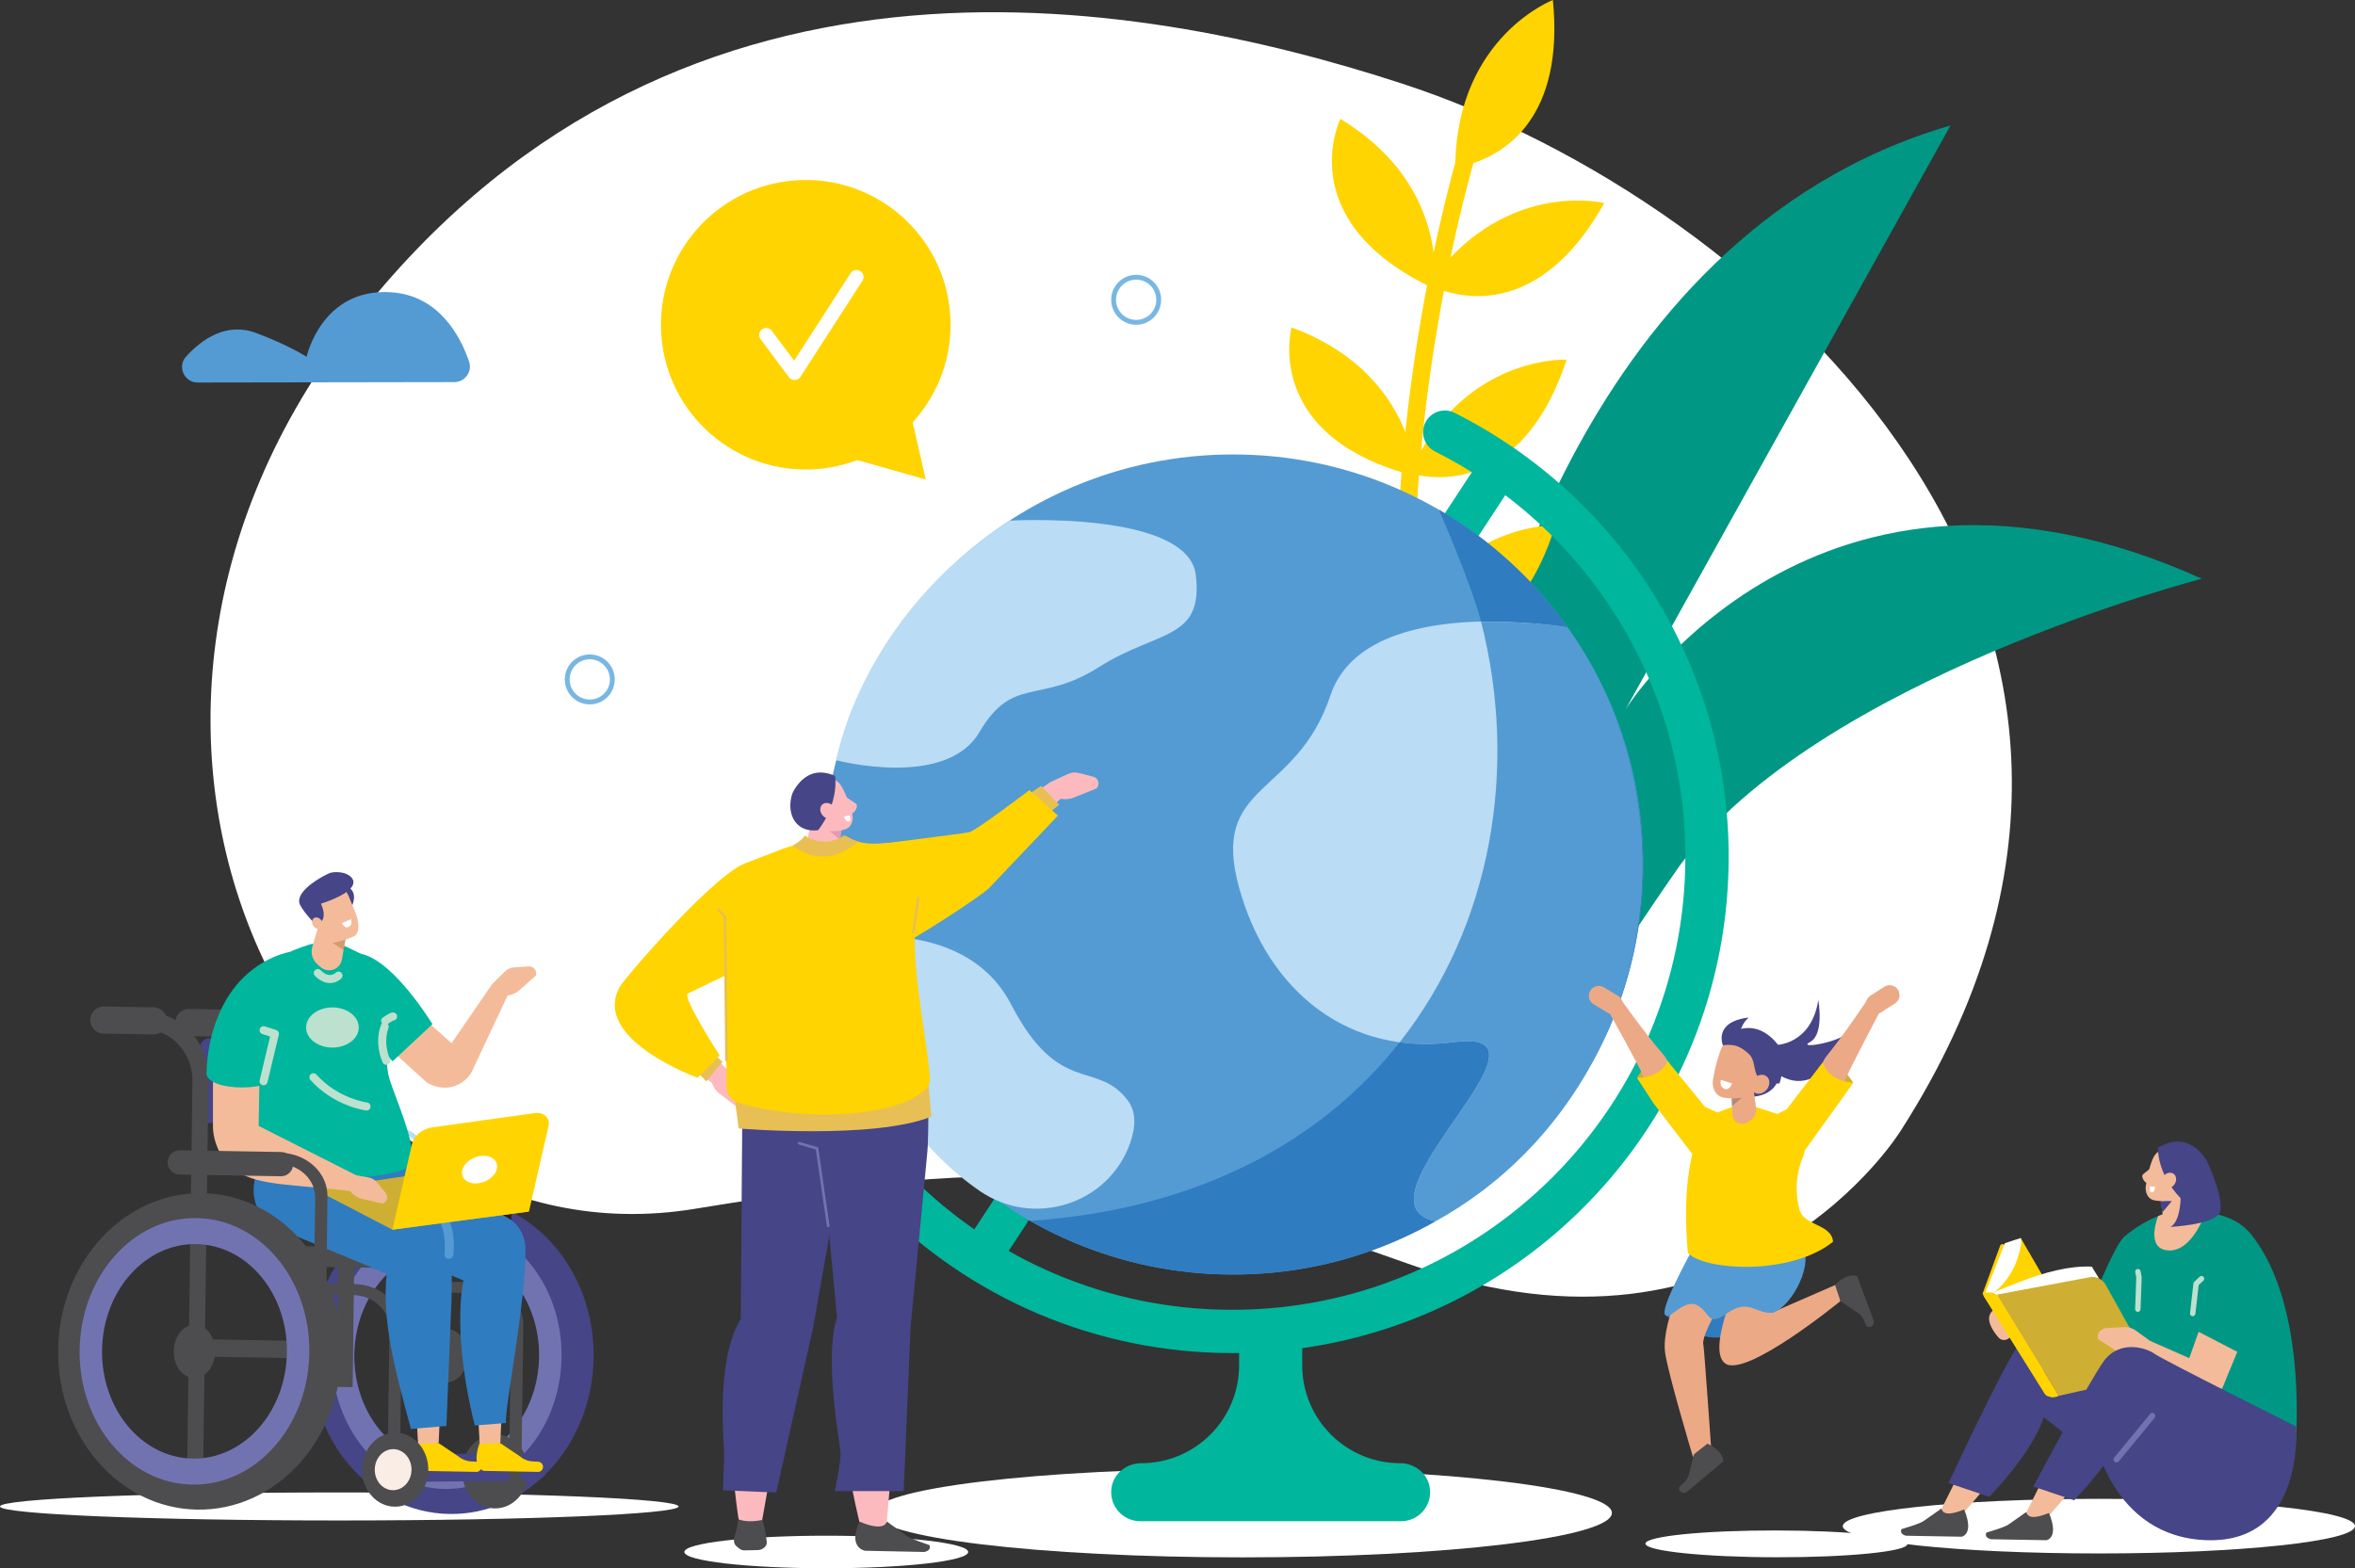
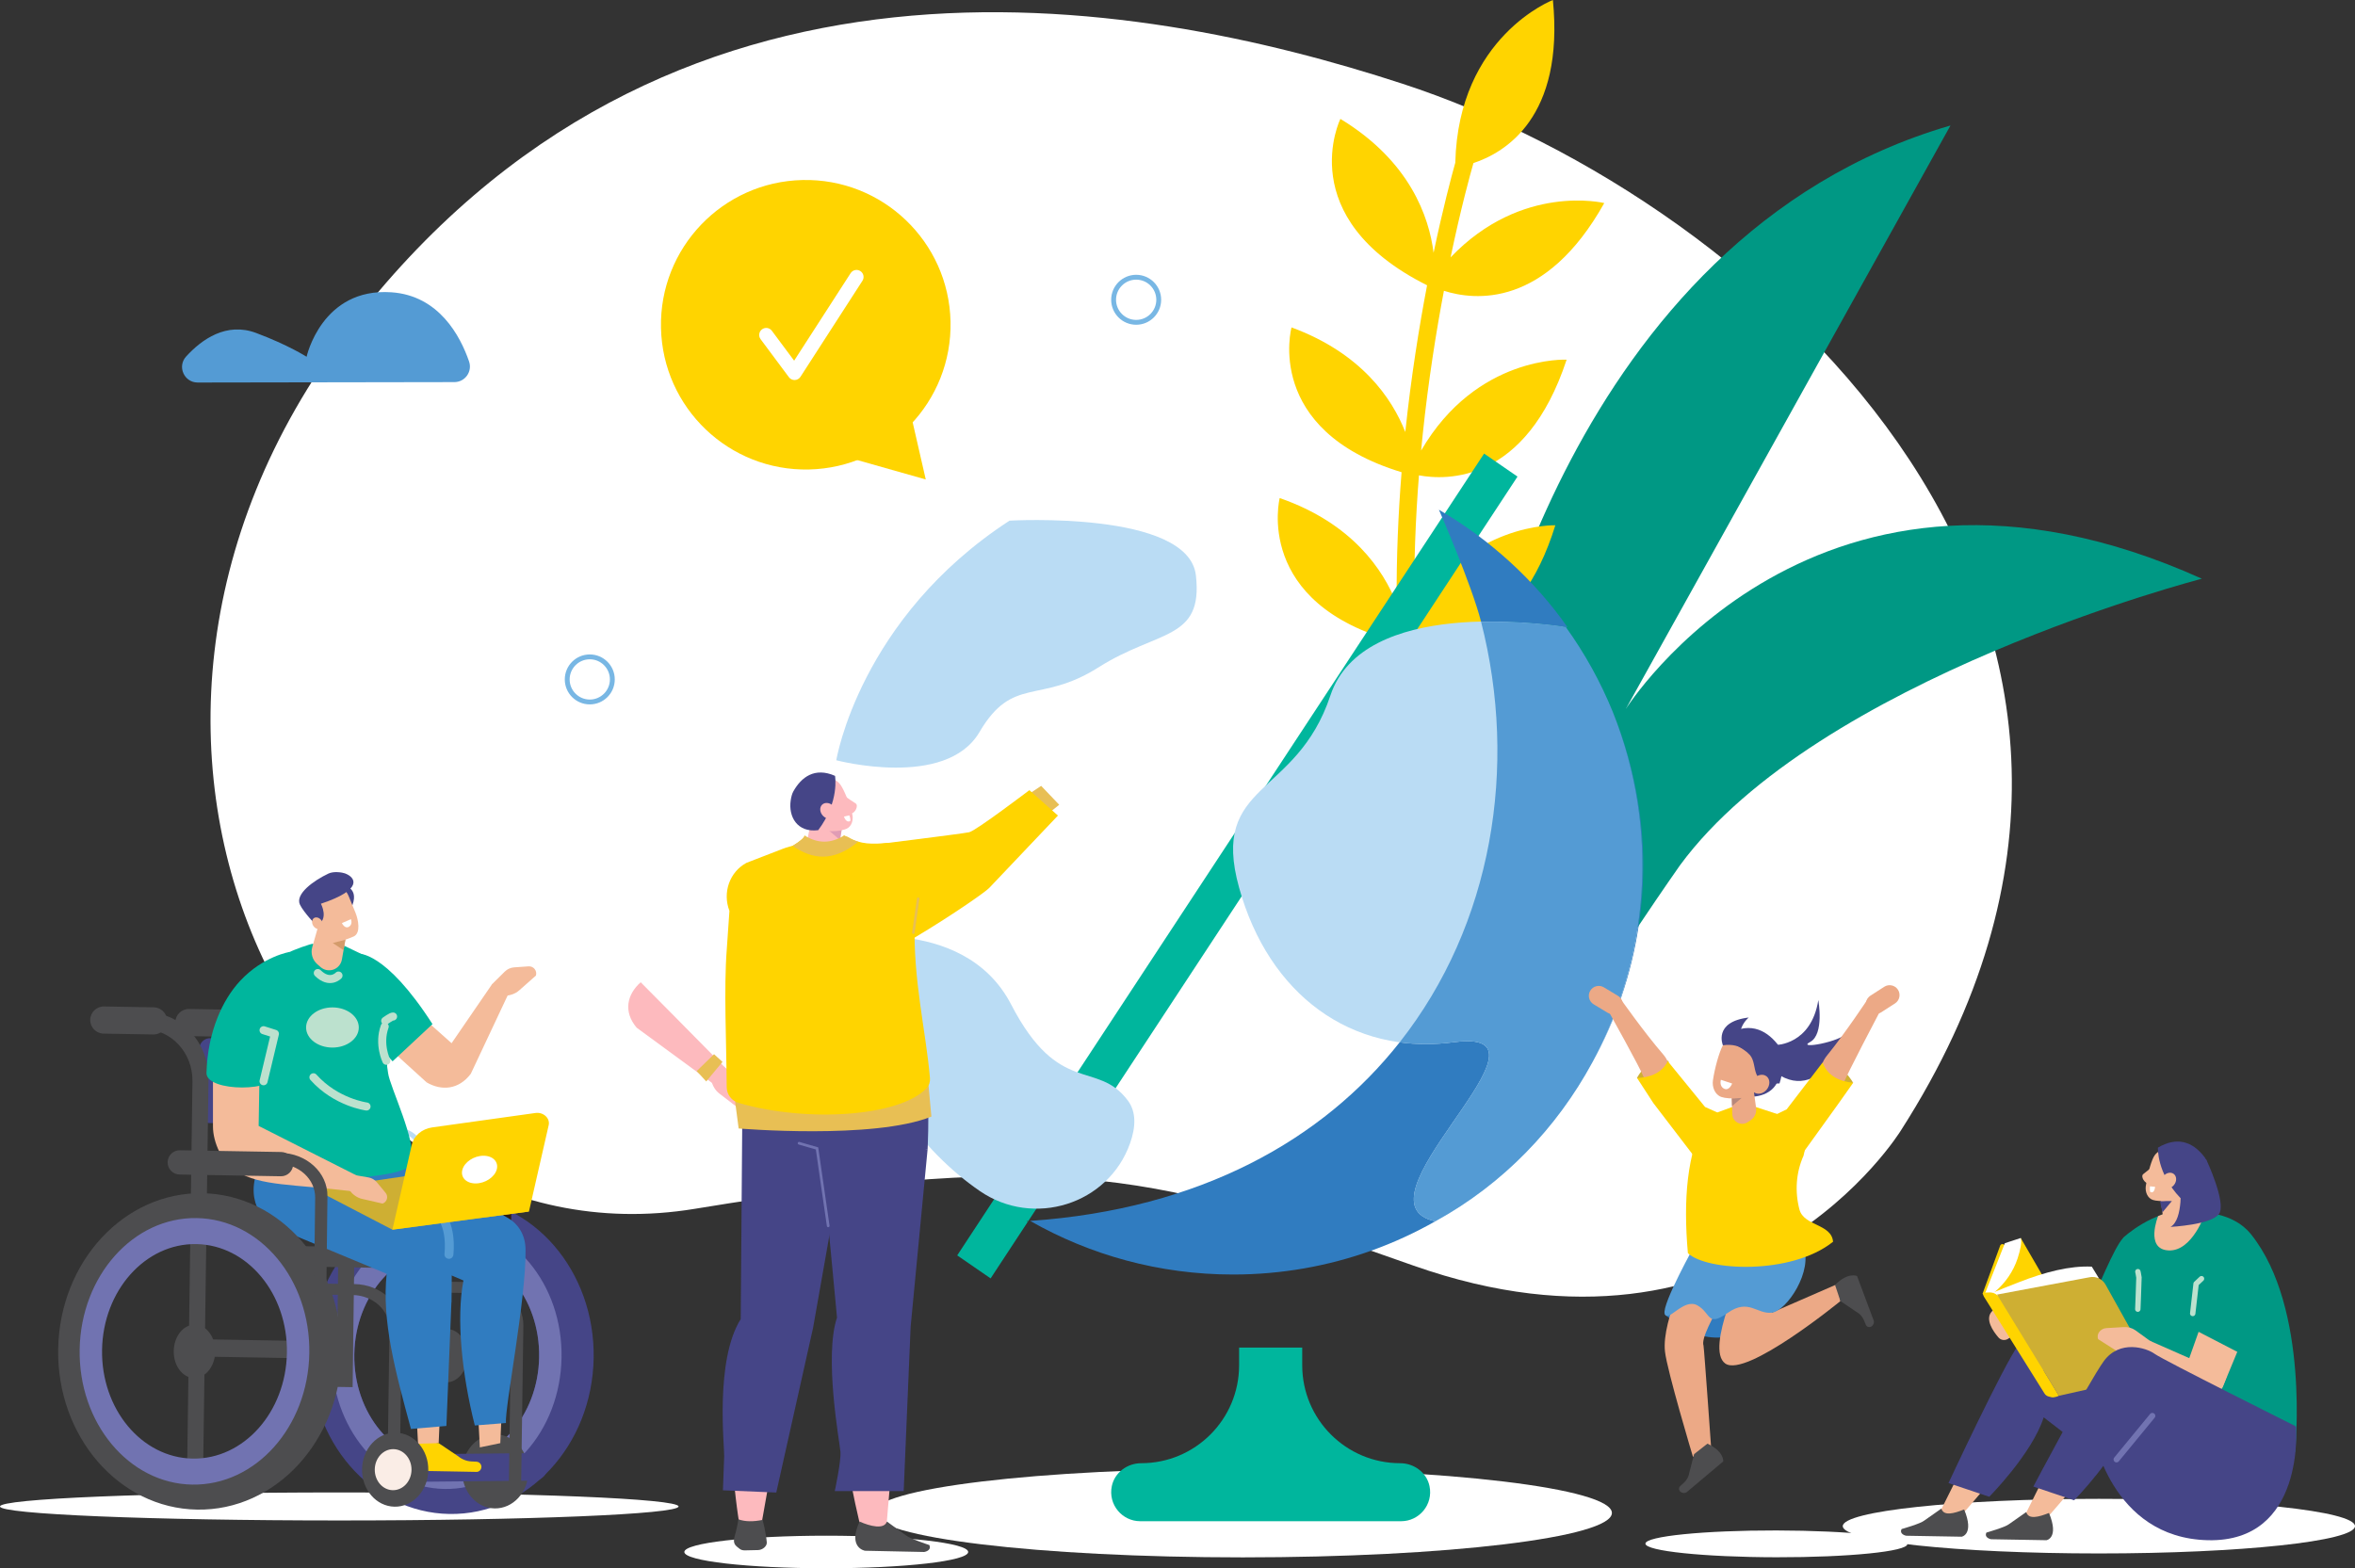
<svg xmlns="http://www.w3.org/2000/svg" xmlns:xlink="http://www.w3.org/1999/xlink" version="1.1" id="Vrstva_1" x="0px" y="0px" width="617.322px" height="411.206px" viewBox="-153.764 2.378 617.322 411.206" enable-background="new -153.764 2.378 617.322 411.206" xml:space="preserve">
  <rect x="-153.764" y="2.378" width="617.322" height="411.206" fill="#333333" stroke="none" />
  <g>
    <defs>
      <rect id="SVGID_1_" x="-153.764" y="2.378" width="617.322" height="411.206" />
    </defs>
    <clipPath id="SVGID_2_">
      <use xlink:href="#SVGID_1_" overflow="visible" />
    </clipPath>
    <path clip-path="url(#SVGID_2_)" fill="#FFFFFF" d="M344.511,298.808c0,0-40.626,66.165-127.767,35.413   c-66.178-23.354-90.497-31.011-188.355-14.889C-71.997,335.87-145.766,198.336-62.54,88.842   C20.685-20.652,143.672,1.422,213.825,24.317C308.506,55.217,430.187,165.103,344.511,298.808" />
    <path clip-path="url(#SVGID_2_)" fill="#009884" d="M234.127,188.612c0,0,22.537-124.01,123.394-153.333l-85.116,153.012   c0,0,49.962-79.705,151.017-34.171c0,0-100.672,25.985-136.805,75.133c0,0-18.292,26.001-28.071,43.327   C227.418,327.73,234.127,188.612,234.127,188.612" />
    <path clip-path="url(#SVGID_2_)" fill="#FFD400" d="M19.503,88.377c0.468,20.958,17.837,37.569,38.796,37.101   c20.958-0.468,37.567-17.837,37.101-38.795c-0.468-20.959-17.838-37.569-38.796-37.102C35.646,50.049,19.035,67.419,19.503,88.377" />
    <path clip-path="url(#SVGID_2_)" fill="#FFFFFF" d="M45.61,91.308l7.426,9.976c0.36,0.484,0.936,0.761,1.54,0.741   c0.603-0.02,1.158-0.335,1.486-0.843l16.249-25.183c0.553-0.855,0.307-1.995-0.549-2.547c-0.854-0.552-1.995-0.306-2.547,0.549   l-14.81,22.951l-5.84-7.844c-0.606-0.817-1.762-0.986-2.577-0.378C45.172,89.336,45.003,90.492,45.61,91.308" />
  </g>
  <polygon fill="#FFD400" points="84.094,107.078 88.908,128.098 60.772,120.123 " />
  <g>
    <defs>
      <rect id="SVGID_3_" x="-153.764" y="2.378" width="617.322" height="411.206" />
    </defs>
    <clipPath id="SVGID_4_">
      <use xlink:href="#SVGID_3_" overflow="visible" />
    </clipPath>
    <path clip-path="url(#SVGID_4_)" fill="#78B7E4" d="M6.75,180.525H6.112c0,1.459-0.589,2.774-1.545,3.731   c-0.957,0.956-2.271,1.545-3.73,1.545s-2.774-0.589-3.731-1.545c-0.956-0.957-1.545-2.272-1.546-3.731   c0.001-1.459,0.59-2.774,1.546-3.731c0.957-0.956,2.272-1.545,3.731-1.545s2.773,0.589,3.73,1.545   c0.956,0.957,1.545,2.272,1.545,3.731H6.75h0.636c0-3.617-2.932-6.549-6.549-6.549s-6.551,2.931-6.551,6.549   c0,3.618,2.934,6.549,6.551,6.549s6.549-2.932,6.549-6.549H6.75z" />
    <path clip-path="url(#SVGID_4_)" fill="#78B7E4" d="M149.977,80.98h-0.636c-0.001,1.459-0.59,2.774-1.546,3.731   c-0.957,0.956-2.272,1.545-3.731,1.545s-2.773-0.589-3.73-1.545c-0.956-0.957-1.545-2.272-1.546-3.731   c0.001-1.459,0.59-2.774,1.546-3.731c0.957-0.956,2.271-1.545,3.73-1.545s2.774,0.589,3.731,1.545   c0.955,0.957,1.545,2.272,1.546,3.731H149.977h0.637c0-3.618-2.933-6.549-6.55-6.55c-3.617,0.001-6.55,2.932-6.55,6.55   s2.934,6.549,6.55,6.55c3.617-0.001,6.55-2.932,6.55-6.55H149.977z" />
    <path clip-path="url(#SVGID_4_)" fill="#FFD400" d="M181.687,132.969c19.041,6.632,27.186,18.838,30.661,27.711   c-0.094-12.21,0.434-23.847,1.287-34.487c-36.18-11.005-28.847-37.967-28.847-37.967c18.327,6.762,26.329,18.568,29.824,27.423   c0.005-0.048,0.009-0.097,0.014-0.144c1.514-14.321,3.602-27.362,5.694-38.324c-35.472-17.746-22.723-43.628-22.723-43.628   c18.24,11.074,23.241,25.704,24.431,35.106c2.42-11.515,4.628-19.831,5.689-23.633c0.803-33.131,25.584-42.648,25.584-42.648   c3.044,30.82-12.61,40.051-20.828,42.759c-0.847,2.955-3.289,11.82-5.993,24.728c18.697-19.579,40.286-14.241,40.286-14.241   c-15.439,27.565-33.986,25.569-42.032,23.004c-2.037,10.748-4.063,23.483-5.536,37.455c-0.152,1.45-0.299,2.933-0.441,4.431   c14.555-25.014,38.144-23.828,38.144-23.828c-10.703,32.457-31.578,31.656-38.712,30.328c-0.884,11.172-1.396,23.452-1.2,36.317   c14.164-23.952,36.953-23.226,36.953-23.226c-9.508,30.716-28.556,32.163-36.737,31.231c1.065,27.704,5.637,57.568,17.009,84.707   c0.492,1.172-0.061,2.522-1.235,3.014c-0.233,0.099-0.476,0.156-0.716,0.174c-0.963,0.072-1.905-0.469-2.299-1.408   c-11.713-27.953-16.357-58.665-17.389-87.054C174.689,160.72,181.687,132.969,181.687,132.969" />
    <path clip-path="url(#SVGID_4_)" fill="#BADCF4" d="M-43.333,304.765h-0.637c0,1.459-0.589,2.773-1.545,3.73   c-0.957,0.956-2.272,1.545-3.731,1.545s-2.774-0.589-3.731-1.545c-0.956-0.957-1.545-2.271-1.545-3.73s0.589-2.774,1.545-3.731   c0.957-0.956,2.272-1.545,3.731-1.545s2.774,0.589,3.731,1.545c0.956,0.957,1.545,2.272,1.545,3.731H-43.333h0.637   c-0.001-3.617-2.932-6.549-6.55-6.549s-6.549,2.932-6.55,6.549c0.001,3.617,2.932,6.549,6.55,6.549s6.549-2.932,6.55-6.549H-43.333   z" />
    <path clip-path="url(#SVGID_4_)" fill="#FFFFFF" d="M268.768,399.079c0,6.434-43.326,11.649-96.771,11.649   c-53.446,0-96.771-5.216-96.771-11.649c0-6.435,43.325-11.65,96.771-11.65C225.442,387.429,268.768,392.645,268.768,399.079" />
    <path clip-path="url(#SVGID_4_)" fill="#00B69D" d="M213.271,386.038L213.271,386.038c-14.183,0-25.68-11.496-25.68-25.679v-4.645   h-16.545v4.645c0,14.183-11.497,25.679-25.679,25.679h-0.001c-3.629,0-6.941,2.439-7.684,5.991   c-1.02,4.878,2.727,9.218,7.436,9.218h68.4c4.709,0,8.455-4.339,7.437-9.218C220.212,388.478,216.9,386.038,213.271,386.038" />
  </g>
  <polygon fill="#00B69D" points="244.023,127.343 105.907,337.578 97.151,331.544 235.267,121.308 " />
  <g>
    <defs>
      <rect id="SVGID_5_" x="-153.764" y="2.378" width="617.322" height="411.206" />
    </defs>
    <clipPath id="SVGID_6_">
      <use xlink:href="#SVGID_5_" overflow="visible" />
    </clipPath>
-     <path clip-path="url(#SVGID_6_)" fill="#00B69D" d="M222.411,120.76c19.45,9.753,35.864,24.703,47.403,43.018   c11.54,18.318,18.21,39.975,18.213,63.239c-0.001,16.418-3.324,32.029-9.334,46.239c-9.012,21.313-24.083,39.462-43.047,52.272   c-18.966,12.809-41.792,20.283-66.415,20.285c-16.521-0.001-32.224-3.365-46.503-9.445s-27.129-14.88-37.897-25.75   c-2.206-2.227-5.799-2.244-8.024-0.038c-2.228,2.205-2.244,5.798-0.038,8.025c11.789,11.9,25.86,21.539,41.514,28.204   c15.65,6.666,32.884,10.354,50.949,10.354c17.953,0,35.086-3.643,50.66-10.23c23.361-9.884,43.222-26.377,57.255-47.146   c14.032-20.765,22.231-45.835,22.229-72.77c0.002-25.446-7.317-49.231-19.96-69.291c-12.642-20.061-30.602-36.421-51.917-47.112   c-2.802-1.405-6.212-0.273-7.617,2.529C218.478,115.945,219.61,119.355,222.411,120.76" />
-     <path clip-path="url(#SVGID_6_)" fill="#549BD4" d="M276.977,229.05c0,59.377-48.136,107.513-107.515,107.513   c-59.377,0-107.513-48.135-107.513-107.513c0-59.377,48.135-107.513,107.513-107.513   C228.841,121.537,276.977,169.672,276.977,229.05" />
    <path clip-path="url(#SVGID_6_)" fill="#BADCF4" d="M256.022,166.729c-4.766-0.75-52.47-7.714-61.046,18.014   c-8.999,26.999-31.669,22.5-23.929,50.399c7.738,27.899,29.328,44.099,56.327,40.499c31.032-4.138-28.342,41.924-4.904,46.966   c51.769-28.38,71.993-98.339,33.651-154.678" />
    <path clip-path="url(#SVGID_6_)" fill="#BADCF4" d="M110.863,138.897c0,0,46.916-2.742,48.858,14.35   c1.944,17.093-9.929,14.231-25.489,24.088c-15.559,9.857-22.453,2.036-31.262,17.02c-8.808,14.984-37.516,7.364-37.516,7.364   S71.538,164.493,110.863,138.897" />
    <path clip-path="url(#SVGID_6_)" fill="#BADCF4" d="M64.171,248.842c0,0,34.508-7.4,47.107,16.898   c12.6,24.3,22.499,14.399,30.6,25.199c2.277,3.037,2.063,7.039,0.581,11.224c-5.706,16.084-25.343,22.174-39.399,12.496   C88.865,304.887,72.045,285.817,64.171,248.842" />
    <path clip-path="url(#SVGID_6_)" fill="#4F3326" d="M115.786,322.541c-0.158,0.012-0.311,0.021-0.47,0.03   c0.109,0.065,0.216,0.126,0.326,0.189L115.786,322.541z" />
    <path clip-path="url(#SVGID_6_)" fill="#307CC0" d="M234.484,165.436c1.085-0.03,2.155-0.044,3.205-0.044   c9.009,0,16.963,1.066,19.434,1.437c-8.601-12.3-20.275-22.974-33.7-30.8C223.422,136.029,231.963,155.58,234.484,165.436    M268.975,188.975c12.549,31.427,9.326,64.941-5.313,91.939c6.021-10.915,10.202-22.988,12.123-35.801   c0.783-5.239,1.19-10.605,1.19-16.063c0-0.705-0.006-1.41-0.02-2.109C276.61,213.891,273.893,201.019,268.975,188.975    M230.882,275.378c-1.011,0-2.177,0.085-3.507,0.262c-2.503,0.334-4.956,0.497-7.359,0.497c-2.348,0-4.644-0.155-6.884-0.462   c-20.094,25.485-52.174,43.737-96.854,46.832c15.686,8.946,33.836,14.056,53.186,14.056c12.695,0,24.876-2.2,36.183-6.239   c5.897-2.108,11.56-4.717,16.93-7.775c-0.034,0.021-0.07,0.039-0.105,0.06C200.038,317.78,253.473,275.378,230.882,275.378" />
    <path clip-path="url(#SVGID_6_)" fill="#549BD4" d="M237.689,165.392c-1.05,0-2.12,0.014-3.206,0.044   c9.719,37.988,2.96,79.407-21.351,110.239c2.24,0.306,4.536,0.462,6.884,0.462c2.403,0,4.856-0.163,7.359-0.497   c1.33-0.178,2.496-0.263,3.507-0.263c22.591,0-30.845,42.402-8.412,47.229c0.035-0.02,0.071-0.039,0.105-0.059   c17.621-9.686,31.7-24.322,41.087-41.634c14.639-26.998,17.861-60.512,5.313-91.939c-3.19-7.814-7.307-15.279-12.302-22.209   C254.204,166.396,246.699,165.392,237.689,165.392" />
    <path clip-path="url(#SVGID_6_)" fill="#549BD4" d="M-101.945,102.678c-3.541,0.006-5.424-4.203-3.037-6.818   c4.117-4.511,10.561-9.096,18.347-6.182c8.453,3.165,13.24,6.244,13.24,6.244s3.963-18.172,22.246-16.905   c12.442,0.863,18.039,11.457,20.344,18.135c0.914,2.65-1.049,5.411-3.852,5.416L-101.945,102.678z" />
  </g>
  <polygon fill="#F4BB9A" points="-41.933,286.18 -58.407,271.201 -47.998,264.68 -32.198,278.752 " />
  <g>
    <defs>
      <rect id="SVGID_7_" x="-153.764" y="2.378" width="617.322" height="411.206" />
    </defs>
    <clipPath id="SVGID_8_">
      <use xlink:href="#SVGID_7_" overflow="visible" />
    </clipPath>
    <path clip-path="url(#SVGID_8_)" fill="#FFFFFF" d="M-153.764,397.378c0,2.028,39.818,3.673,88.936,3.673   c49.118,0,88.935-1.645,88.935-3.673s-39.817-3.673-88.935-3.673C-113.946,393.705-153.764,395.35-153.764,397.378" />
    <path clip-path="url(#SVGID_8_)" fill="#454587" d="M-37.15,385.968c13.38,0.23,24.444-12.173,24.712-27.704   c0.268-15.532-10.361-28.311-23.742-28.541c-13.38-0.231-24.444,12.173-24.712,27.704C-61.161,372.959-50.53,385.737-37.15,385.968    M-34.558,316.391c20.503,0.354,36.804,19.211,36.409,42.119c-0.396,22.907-17.336,41.191-37.84,40.838   c-20.503-0.354-36.804-19.211-36.408-42.119C-72.002,334.32-55.061,316.036-34.558,316.391" />
    <path clip-path="url(#SVGID_8_)" fill="#4D4D4F" d="M-42.104,357.751c-0.067,3.862,2.314,7.034,5.318,7.086   c3.003,0.052,5.492-3.036,5.559-6.898c0.066-3.861-2.315-7.034-5.318-7.085C-39.549,350.802-42.037,353.89-42.104,357.751" />
    <path clip-path="url(#SVGID_8_)" fill="#7173B1" d="M-37.15,385.968c13.38,0.23,24.444-12.173,24.712-27.705   c0.268-15.531-10.362-28.31-23.742-28.541c-13.38-0.23-24.444,12.173-24.712,27.705C-61.16,372.959-50.53,385.736-37.15,385.968    M-36.063,322.903c16.624,0.287,29.832,16.163,29.499,35.461s-14.081,34.709-30.705,34.423   c-16.624-0.287-29.831-16.163-29.498-35.461C-66.434,338.027-52.687,322.616-36.063,322.903" />
    <path clip-path="url(#SVGID_8_)" fill="#4D4D4F" d="M-23.77,378.491c4.795,0.083,8.607,4.493,8.515,9.851   c-0.093,5.356-4.055,9.633-8.85,9.55s-8.607-4.492-8.514-9.85C-32.526,382.685-28.564,378.408-23.77,378.491" />
    <path clip-path="url(#SVGID_8_)" fill="#454587" d="M-45.194,390.92l31.392-0.313c1.985-0.019,3.593-1.66,3.574-3.645   c-0.02-1.986-1.66-3.594-3.646-3.574l-31.391,0.311c-1.986,0.021-3.594,1.661-3.574,3.646   C-48.82,389.331-47.179,390.939-45.194,390.92" />
    <path clip-path="url(#SVGID_8_)" fill="#4D4D4F" d="M-46.319,338.316l17.334,0.243c6.942,0.097,12.499,5.211,12.412,11.422   l-0.592,42.263l-3.216-0.046l0.586-41.864c0.068-4.841-4.263-8.827-9.675-8.903l-16.889-0.237L-46.319,338.316z" />
    <path clip-path="url(#SVGID_8_)" fill="#301C0F" d="M-39.92,305.391l7.781,0.09c6.942,0.08,12.512,5.181,12.44,11.392   l-0.315,27.305l-3.199-1.555l0.293-25.391c0.056-4.841-4.285-8.815-9.696-8.879l-7.337-0.084L-39.92,305.391z" />
    <path clip-path="url(#SVGID_8_)" fill="#454587" d="M-99.019,296.841l43.545,0.751c1.557,0.026,2.852-1.225,2.879-2.78   l0.286-16.594c0.027-1.558-1.224-2.853-2.781-2.879l-43.545-0.752c-1.556-0.026-2.851,1.225-2.878,2.78l-0.287,16.595   C-101.826,295.519-100.575,296.813-99.019,296.841" />
    <path clip-path="url(#SVGID_8_)" fill="#4D4D4F" d="M-89.687,268.246l13.28,0.229c9.058,0.156,16.274,7.627,16.118,16.685   l-1.04,80.938l-4.197-0.072l1.03-80.359c0.122-7.06-5.503-12.883-12.563-13.004l-12.7-0.22L-89.687,268.246z" />
    <path clip-path="url(#SVGID_8_)" fill="#301C0F" d="M-59.051,310.977l25.677,0.442c1.99,0.034,3.646-1.564,3.68-3.555   c0.034-1.989-1.565-3.645-3.555-3.679l-25.677-0.443c-1.99-0.035-3.646,1.565-3.68,3.556   C-62.641,309.286-61.042,310.942-59.051,310.977" />
    <path clip-path="url(#SVGID_8_)" fill="#4D4D4F" d="M-104.322,274.051l13.045,0.226c1.957,0.034,3.586-1.54,3.62-3.497   c0.034-1.957-1.54-3.586-3.497-3.62l-13.045-0.226c-1.957-0.033-3.586,1.541-3.62,3.498   C-107.853,272.389-106.279,274.018-104.322,274.051" />
    <path clip-path="url(#SVGID_8_)" fill="#4D4D4F" d="M-100.637,358.075l25.211,0.436c1.248,0.021,2.286-0.982,2.308-2.229   c0.021-1.248-0.982-2.287-2.23-2.308l-25.211-0.436c-1.248-0.021-2.286,0.982-2.307,2.229   C-102.888,357.016-101.885,358.055-100.637,358.075" />
    <path clip-path="url(#SVGID_8_)" fill="#4D4D4F" d="M-121.972,267.504l6.76,0.301c9.058,0.158,16.268,8.037,16.102,17.601   l-1.394,101.49l-4.197-0.072l1.384-100.878c0.129-7.455-5.49-13.597-12.551-13.719l-4.484-0.292L-121.972,267.504z" />
    <path clip-path="url(#SVGID_8_)" fill="#4D4D4F" d="M-77.87,334.406l29.858,0.515c1.434,0.025,2.628-1.128,2.653-2.562l0.002-0.121   c0.025-1.435-1.128-2.628-2.563-2.653l-29.858-0.515c-1.434-0.025-2.628,1.128-2.652,2.562l-0.002,0.122   C-80.457,333.188-79.303,334.381-77.87,334.406" />
    <path clip-path="url(#SVGID_8_)" fill="#301C0F" d="M-65.299,278.78c-0.016,0.897-0.755,1.611-1.652,1.597   c-0.897-0.017-1.611-0.755-1.596-1.652c0.016-0.896,0.755-1.611,1.652-1.596S-65.285,277.884-65.299,278.78" />
    <path clip-path="url(#SVGID_8_)" fill="#301C0F" d="M-64.363,286.683c-0.016,0.897-0.755,1.611-1.652,1.597   c-0.897-0.017-1.611-0.756-1.596-1.652c0.016-0.897,0.755-1.611,1.652-1.596S-64.348,285.786-64.363,286.683" />
    <path clip-path="url(#SVGID_8_)" fill="#301C0F" d="M-63.374,295.642c-0.015,0.896-0.755,1.611-1.652,1.596   s-1.611-0.755-1.596-1.651c0.016-0.897,0.755-1.611,1.652-1.597C-64.072,294.005-63.358,294.744-63.374,295.642" />
    <path clip-path="url(#SVGID_8_)" fill="#4D4D4F" d="M-126.617,273.395l13.045,0.225c1.957,0.034,3.586-1.54,3.62-3.497   c0.034-1.956-1.54-3.586-3.497-3.62l-13.045-0.225c-1.957-0.034-3.586,1.54-3.62,3.497   C-130.148,271.731-128.574,273.36-126.617,273.395" />
    <path clip-path="url(#SVGID_8_)" fill="#4D4D4F" d="M-78.192,338.823l17.334,0.243c6.942,0.097,12.499,5.211,12.412,11.422   l-0.592,42.262l-3.216-0.045l0.586-41.865c0.068-4.841-4.264-8.826-9.675-8.902l-16.889-0.237L-78.192,338.823z" />
    <path clip-path="url(#SVGID_8_)" fill="#00B69D" d="M-59.956,252.438c0,0,7.053-0.992,19.56,18.465l-10.461,9.759l-5.146-5.635   L-59.956,252.438z" />
  </g>
  <polygon fill="#F4BB9A" points="-27.984,381.89 -22.619,380.777 -22.26,372.505 -28.406,373.637 " />
  <g>
    <defs>
      <rect id="SVGID_9_" x="-153.764" y="2.378" width="617.322" height="411.206" />
    </defs>
    <clipPath id="SVGID_10_">
      <use xlink:href="#SVGID_9_" overflow="visible" />
    </clipPath>
    <path clip-path="url(#SVGID_10_)" fill="#307CC0" d="M-50.093,295.493c0,0,5.365,15.047,4.994,18.101   c-0.694,5.72-3.766,9.992-3.766,9.992l-26.325,2.023c-7.516,0.578-13.186-5.767-11.912-13.325c0.006-0.037,0.012-0.073,0.018-0.108   c0.122-0.722,0.231-1.444,0.327-2.168c0.452-3.391,1.804-13.563,1.804-13.563c8.178,4.64,22.995,5.578,35.979,0.954   L-50.093,295.493z" />
    <path clip-path="url(#SVGID_10_)" fill="#00B69D" d="M-63.968,250.146c-3.293,4.968-6.393,1.479-7.678-0.277   c-0.203-0.278-5.65,1.78-6.099,2.091c-6.925,4.777-7.826,25.287-9.063,32.68c-0.575,3.438-3.801,15.004-2.081,18.004   c0.57,0.993,5.975,0.232,7.04,0.423c4.514,0.804,24.754,2.375,27.533-0.725c2.76-3.079,0.691-8.813,1.224-12.454   c2.803-19.145-2.557-35.754-2.557-35.754L-63.968,250.146z" />
-     <path clip-path="url(#SVGID_10_)" fill="#FFD400" d="M-22.62,380.777l5.123,3.445c0.986,0.819,2.212,1.294,3.492,1.354l1.304,0.061   c0.582,0.028,1.08,0.425,1.237,0.985c0.215,0.77-0.282,1.557-1.07,1.694l-14.379-0.265c0,0-3.393-0.683-1.202-7.116L-22.62,380.777   z" />
  </g>
  <polygon fill="#F4BB9A" points="-44.137,381.89 -38.773,380.777 -38.413,372.505 -44.559,373.637 " />
  <g>
    <defs>
      <rect id="SVGID_11_" x="-153.764" y="2.378" width="617.322" height="411.206" />
    </defs>
    <clipPath id="SVGID_12_">
      <use xlink:href="#SVGID_11_" overflow="visible" />
    </clipPath>
    <path clip-path="url(#SVGID_12_)" fill="#FFD400" d="M-38.772,380.777l5.123,3.445c0.986,0.819,2.212,1.294,3.492,1.354   l1.304,0.061c0.582,0.028,1.08,0.425,1.237,0.985c0.215,0.77-0.282,1.557-1.07,1.694l-14.379-0.265c0,0-3.393-0.683-1.202-7.116   L-38.772,380.777z" />
    <path clip-path="url(#SVGID_12_)" fill="#F4BB9A" d="M-62.381,243.988c0,0-0.965,5.471-1.764,10.002   c-0.213,1.209-1.06,2.207-2.216,2.613c-1.157,0.407-2.443,0.159-3.365-0.648c-0.301-0.266-0.595-0.522-0.874-0.767   c-1.264-1.108-1.775-2.846-1.313-4.462c1.186-4.143,3.344-11.688,3.344-11.688L-62.381,243.988z" />
    <path clip-path="url(#SVGID_12_)" fill="#454587" d="M-64.317,234.365c0,0,4.75,0.35,2.948,5.314   C-63.171,244.646-64.317,234.365-64.317,234.365" />
    <path clip-path="url(#SVGID_12_)" fill="#F4BB9A" d="M-62.375,237.338c-0.553-1.34-1.634-2.392-2.988-2.909   c-1.354-0.517-2.861-0.453-4.167,0.176c-2.526,1.218-3.663,4.194-2.593,6.788c0.615,1.49,1.289,3.124,1.873,4.539   c0.395,0.957,1.167,1.708,2.134,2.078c0.967,0.369,2.01,1.994,2.943,1.544c0.864-0.416,3.31-1.239,4.16-1.649   c1.855-0.894,1.196-4.371,0.41-6.273C-61.146,240.316-61.778,238.783-62.375,237.338" />
    <path clip-path="url(#SVGID_12_)" fill="#454587" d="M-69.64,239.336c0,0,2.286,4.286-1.223,5.688c0,0-3.295-3.413-4.267-5.427   c-1.337-2.772,3.516-6.293,7.472-8.172c1.39-0.66,3.631-0.299,4.319-0.045C-60.541,232.416-58.408,235.61-69.64,239.336" />
    <path clip-path="url(#SVGID_12_)" fill="#F4BB9A" d="M-71.477,243.108c0.584-0.399,1.472-0.119,1.982,0.626   c0.51,0.745,0.451,1.675-0.133,2.074c-0.584,0.4-1.472,0.119-1.982-0.627C-72.12,244.438-72.061,243.508-71.477,243.108" />
    <path clip-path="url(#SVGID_12_)" fill="#FFFFFF" d="M-64.139,244.418l2.372-1.033c0,0,0.544,1.368-0.538,2   C-63.387,246.018-64.139,244.418-64.139,244.418" />
    <path clip-path="url(#SVGID_12_)" fill="#307CC0" d="M-21.139,375.499c-0.37-3.813,5.323-32.521,5.141-45.517   c-0.05-3.594-1.703-6.55-4.609-8.247l-25.248-14.399l-21.375,15.943l34.954,14.851c-1.917,9.813-0.443,24.539,2.978,38.012   L-21.139,375.499z" />
    <path clip-path="url(#SVGID_12_)" fill="#307CC0" d="M-79.109,325.263l1.401-5.952l20.187-3.08l14.913,5.435   c4.494,1.639,7.342,5.697,7.302,10.406l-0.1,11.794l-0.029-0.013l-1.311,32.412l-9.293,0.788   c-4.183-15.345-7.668-28.4-6.361-40.678L-79.109,325.263z" />
    <path clip-path="url(#SVGID_12_)" fill="#00B69D" d="M-53.677,278.201c-3.926,10.472-33.182-0.77-29.857-5.797   c4.642-7.019-2.038,4.842-3.274,12.234c-0.575,3.438-3.801,15.004-2.081,18.004c0.57,0.993,2.878,9.023,3.959,9.063   c14.322,0.517,38.084-0.326,39.075-4.37c1.396-5.698-5.707-19.937-6.178-23.588C-53.252,274.276-53.677,278.201-53.677,278.201" />
    <path clip-path="url(#SVGID_12_)" fill="none" stroke="#549BD4" stroke-width="2.343" stroke-linecap="round" stroke-linejoin="round" stroke-miterlimit="10" d="   M-36.088,331.277c0,0,1.106-8.761-3.633-11.422c-4.738-2.662-11.766-6.294-11.766-6.294" />
    <path clip-path="url(#SVGID_12_)" fill="none" stroke="#BCE1CE" stroke-width="2.115" stroke-linecap="round" stroke-linejoin="round" stroke-miterlimit="10" d="   M-52.489,280.518c0,0-2.126-4.316-0.431-8.98" />
    <path clip-path="url(#SVGID_12_)" fill="#4D4D4F" d="M-50.009,378.039c4.795,0.083,8.607,4.493,8.515,9.85   c-0.093,5.357-4.055,9.634-8.85,9.551s-8.607-4.493-8.514-9.851C-58.766,382.232-54.804,377.956-50.009,378.039" />
    <path clip-path="url(#SVGID_12_)" fill="#FAEDE6" d="M-50.618,382.35c2.66,0.046,4.774,2.491,4.723,5.464   c-0.051,2.971-2.249,5.343-4.909,5.297c-2.659-0.046-4.774-2.492-4.722-5.464C-55.475,384.675-53.278,382.304-50.618,382.35" />
    <path clip-path="url(#SVGID_12_)" fill="#4D4D4F" d="M-103.522,388.407c13.38,0.231,28.231-15.006,28.5-30.538   c0.268-15.531-13.908-32.835-27.289-33.065c-13.38-0.23-27.267,16.393-27.535,31.925S-116.902,388.177-103.522,388.407    M-100.675,315.249c20.503,0.354,36.804,19.212,36.409,42.119c-0.396,22.908-17.337,41.192-37.84,40.838   c-20.504-0.354-36.804-19.211-36.409-42.118C-138.121,333.18-121.178,314.896-100.675,315.249" />
    <path clip-path="url(#SVGID_12_)" fill="#4D4D4F" d="M-108.222,356.61c-0.067,3.862,2.314,7.034,5.318,7.086   c3.003,0.052,5.492-3.037,5.559-6.898c0.066-3.861-2.315-7.033-5.318-7.086C-105.667,349.66-108.155,352.748-108.222,356.61" />
    <path clip-path="url(#SVGID_12_)" fill="#7173B1" d="M-103.268,384.827c13.38,0.23,24.444-12.174,24.712-27.705   s-10.362-28.31-23.742-28.541c-13.38-0.23-24.444,12.174-24.712,27.704C-127.278,371.817-116.648,384.597-103.268,384.827    M-102.18,321.763c16.624,0.287,29.831,16.164,29.498,35.461c-0.333,19.298-14.08,34.709-30.704,34.422   s-29.831-16.163-29.498-35.461S-118.804,321.476-102.18,321.763" />
  </g>
  <polygon fill="#CEAF33" points="-50.905,324.804 -15.105,320.048 -35.145,308.96 -71.214,314.244 " />
  <g>
    <defs>
      <rect id="SVGID_13_" x="-153.764" y="2.378" width="617.322" height="411.206" />
    </defs>
    <clipPath id="SVGID_14_">
      <use xlink:href="#SVGID_13_" overflow="visible" />
    </clipPath>
    <path clip-path="url(#SVGID_14_)" fill="#F4BB9A" d="M-97.937,280.438v17.32c0,4.229,2.465,9.573,6.102,11.73   c6.729,3.991,14.439,3.279,31.053,5.33l0.522-4.215l-25.706-13.004l0.378-22.573L-97.937,280.438z" />
    <path clip-path="url(#SVGID_14_)" fill="#00B69D" d="M-77.745,251.959c0,0-7.017,1.094-13.084,7.617   c-4.537,4.881-8.505,13.207-8.813,24.171c0,5.032,18.674,5.032,18.674,0L-77.745,251.959z" />
  </g>
  <polyline fill="none" stroke="#BCE1CE" stroke-width="2.115" stroke-linecap="round" stroke-linejoin="round" stroke-miterlimit="10" points="  -84.675,285.886 -81.703,273.445 -84.675,272.506 " />
  <g>
    <defs>
      <rect id="SVGID_15_" x="-153.764" y="2.378" width="617.322" height="411.206" />
    </defs>
    <clipPath id="SVGID_16_">
      <use xlink:href="#SVGID_15_" overflow="visible" />
    </clipPath>
    <path clip-path="url(#SVGID_16_)" fill="#4D4D4F" d="M-106.701,310.344l26.549,0.458c1.75,0.029,3.206-1.376,3.236-3.126   c0.031-1.75-1.376-3.206-3.126-3.237l-26.549-0.458c-1.75-0.03-3.206,1.377-3.237,3.127   C-109.857,308.856-108.451,310.313-106.701,310.344" />
    <path clip-path="url(#SVGID_16_)" fill="#4D4D4F" d="M-97.705,304.448l17.334,0.2c6.943,0.08,12.512,5.18,12.441,11.391   l-0.488,42.265l-3.217-0.037l0.484-41.866c0.056-4.842-4.286-8.817-9.697-8.88l-16.89-0.194L-97.705,304.448z" />
    <path clip-path="url(#SVGID_16_)" fill="#FFD400" d="M-50.905,324.804l35.799-4.756l5.167-22.632   c0.419-1.835-1.379-3.499-3.465-3.208l-27.052,3.778c-2.694,0.376-4.825,2.184-5.366,4.554L-50.905,324.804z" />
    <path clip-path="url(#SVGID_16_)" fill="#FFFFFF" d="M-32.551,309.049c-0.569,2.005,0.983,3.632,3.467,3.632   c2.483,0,4.957-1.627,5.526-3.632c0.569-2.006-0.983-3.632-3.467-3.632C-29.508,305.417-31.982,307.043-32.551,309.049" />
    <path clip-path="url(#SVGID_16_)" fill="#F4BB9A" d="M-61.539,310.361l4.352,0.743c0.869,0.148,1.657,0.604,2.22,1.284l2.277,2.753   c0.794,0.96,0.384,2.417-0.794,2.822l-5.416-1.242c-1.195-0.275-2.315-1.034-3.135-2.126l-1.366-1.82L-61.539,310.361z" />
    <path clip-path="url(#SVGID_16_)" fill="#F4BB9A" d="M-41.933,286.18c3.905,2.281,8.433,1.934,11.584-2.258l10.907-23.188   l-5.328-0.309l-10.896,15.887L-41.933,286.18z" />
    <path clip-path="url(#SVGID_16_)" fill="#F4BB9A" d="M-24.771,260.426l3.316-3.285c0.662-0.656,1.539-1.054,2.469-1.119   l3.769-0.264c1.313-0.093,2.314,1.156,1.938,2.418l-4.4,3.893c-0.971,0.859-2.313,1.354-3.757,1.388l-2.405,0.056L-24.771,260.426z   " />
  </g>
  <polygon fill="#D39B6B" points="-63.226,248.779 -63.711,251.527 -66.533,249.632 " />
  <g>
    <defs>
      <rect id="SVGID_17_" x="-153.764" y="2.378" width="617.322" height="411.206" />
    </defs>
    <clipPath id="SVGID_18_">
      <use xlink:href="#SVGID_17_" overflow="visible" />
    </clipPath>
    <path clip-path="url(#SVGID_18_)" fill="none" stroke="#BCE1CE" stroke-width="2.115" stroke-linecap="round" stroke-linejoin="round" stroke-miterlimit="10" d="   M-50.724,268.914c-0.421-0.064-2.064,1.136-2.064,1.136 M-65.034,258.17c0,0-2.27,2.447-5.428-0.657 M-57.682,292.507   c0,0-7.995-1.021-13.919-7.662" />
    <path clip-path="url(#SVGID_18_)" fill="#BCE1CE" d="M-73.528,271.789c0,2.909,3.093,5.266,6.907,5.266   c3.815,0,6.907-2.356,6.907-5.266c0-2.907-3.092-5.264-6.907-5.264C-70.436,266.525-73.528,268.882-73.528,271.789" />
    <path clip-path="url(#SVGID_18_)" fill="#FDBABE" d="M66.867,216.834c0,0-0.369,5.07-0.674,9.271   c-0.081,1.118-0.86,2.127-2.036,2.641c-1.176,0.513-2.568,0.449-3.64-0.168c-0.352-0.2-0.694-0.397-1.019-0.582   c-1.471-0.844-2.219-2.353-1.923-3.872c0.761-3.896,2.146-10.992,2.146-10.992L66.867,216.834z" />
  </g>
  <polygon fill="#E09CB5" points="66.939,219.602 66.445,222.637 63.256,219.911 " />
  <g>
    <defs>
      <rect id="SVGID_19_" x="-153.764" y="2.378" width="617.322" height="411.206" />
    </defs>
    <clipPath id="SVGID_20_">
      <use xlink:href="#SVGID_19_" overflow="visible" />
    </clipPath>
    <path clip-path="url(#SVGID_20_)" fill="#FDBABE" d="M56.947,212.87c-0.656-1.377-0.086-3.024,1.275-3.678   c1.452-0.699,3.283-1.579,4.734-2.278c1.36-0.654,2.792,0.049,3.649,1.309c1.014,1.486,2.354,4.936,3.027,7.556   c0.379,1.479-0.084,3.23-1.444,3.887c-1.451,0.697-6.47,1.391-8.141-1.035C58.776,216.784,57.912,214.897,56.947,212.87" />
    <path clip-path="url(#SVGID_20_)" fill="#454587" d="M60.705,220.057c-5.519,0.688-7.847-3.57-7.195-7.852   c0.141-0.925,0.36-1.746,0.693-2.335c2.085-3.698,5.562-6.415,10.923-4.061c0,0,1.227,6.744-4.412,14.248H60.705z" />
    <path clip-path="url(#SVGID_20_)" fill="#FDBABE" d="M62.015,216.333c0.889,0.879,2.189,0.993,2.906,0.256   c0.718-0.737,0.579-2.049-0.309-2.929c-0.889-0.881-2.189-0.995-2.907-0.256C60.99,214.143,61.127,215.453,62.015,216.333" />
    <path clip-path="url(#SVGID_20_)" fill="#FDBABE" d="M67.345,210.829c0.038,0.069,1.275,1.001,3.159,2.19   c0.937,0.59-0.235,2.77-1.291,2.67c-1.057-0.1-3.124-2.901-3.124-2.901L67.345,210.829z" />
    <path clip-path="url(#SVGID_20_)" fill="#FFFFFF" d="M68.875,216.17l-1.402,0.32c0,0,0.475,1.664,1.556,1.203   C69.402,217.535,68.875,216.17,68.875,216.17" />
    <path clip-path="url(#SVGID_20_)" fill="#FDBABE" d="M14.184,259.928c-3.614,3.205-4.597,7.723-1.053,11.923l20.088,14.717   l3.908-3.425l-14.256-14.449L14.184,259.928z" />
    <path clip-path="url(#SVGID_20_)" fill="#FDBABE" d="M35.484,281.79l4.151,2.818c0.829,0.563,1.409,1.382,1.632,2.304l0.908,3.734   c0.315,1.302-0.893,2.495-2.34,2.312l-4.995-3.813c-1.103-0.841-1.867-2.109-2.14-3.55l-0.454-2.402L35.484,281.79z" />
    <path clip-path="url(#SVGID_20_)" fill="#FFFFFF" d="M100.03,409.315c0,2.356-16.655,4.269-37.202,4.269   c-20.548,0-37.203-1.912-37.203-4.269c0-2.358,16.655-4.27,37.203-4.27C83.375,405.046,100.03,406.958,100.03,409.315" />
    <path clip-path="url(#SVGID_20_)" fill="#FDBABE" d="M71.863,402.868c0,0-10.013-38.526-2.472-53.976l-7.526-51.685l25.816-1.65   L78.55,403.176L71.863,402.868z" />
    <path clip-path="url(#SVGID_20_)" fill="#4D4D4F" d="M78.732,401.334l4.9,3.569c0.963,0.882,6.22,2.595,6.22,2.595   c0.524,1.096-0.501,1.673-1.368,1.817l-15.512-0.325c0,0-4.591-0.744-1.415-7.648C74.38,402.588,77.996,403.481,78.732,401.334" />
    <path clip-path="url(#SVGID_20_)" fill="#454587" d="M49.935,270.941l35.245-0.023c5.837,1.59,4.205,32.856,4.205,32.856   l-21.588,3.222c-11.012,0.646-24.138,3.201-25.329-7.465C40.282,279.963,49.935,270.941,49.935,270.941" />
    <path clip-path="url(#SVGID_20_)" fill="#454587" d="M89.385,303.774l-4.442,46.487l-1.82,43.08H65.057   c0,0,1.687-7.819,1.487-10.301c-0.198-2.48-4.359-24.908-0.9-35.189l-4.392-46.447L89.385,303.774z" />
    <path clip-path="url(#SVGID_20_)" fill="#FDBABE" d="M39.95,401.391c0,0-6.412-38.542,2.994-53.996l5.034-42.085l14.849,1.017   l-16.882,95.085L39.95,401.391z" />
    <path clip-path="url(#SVGID_20_)" fill="#454587" d="M67.919,302.12l-8.55,48.42l-9.646,43.185l-13.983-0.582   c0,0,0.225-6.474,0.325-8.955c0.101-2.482-2.477-25.101,4.338-35.931l0.455-58.933L67.919,302.12z" />
    <path clip-path="url(#SVGID_20_)" fill="#7173B1" d="M63.682,323.749l-2.963-20.525l-4.926-1.423   c-0.187-0.055-0.381,0.054-0.435,0.238c-0.054,0.187,0.054,0.382,0.239,0.436l4.492,1.297l2.897,20.078   c0.027,0.19,0.205,0.325,0.397,0.297C63.577,324.118,63.71,323.941,63.682,323.749" />
    <path clip-path="url(#SVGID_20_)" fill="#4D4D4F" d="M46.152,400.901c0,0,0.846,3.228,1.086,5.887   c0.042,0.454-0.203,0.962-0.656,1.365c-0.454,0.402-1.061,0.648-1.626,0.661c-1.221,0.027-2.611,0.06-3.474,0.079   c-0.536,0.012-1.011-0.126-1.349-0.396c-0.204-0.161-0.45-0.355-0.708-0.561c-1.18-0.935-0.819-2.069-0.362-3.664   c0.471-1.648,0.726-3.508,0.726-3.508C41.747,401.402,43.597,401.404,46.152,400.901" />
    <path clip-path="url(#SVGID_20_)" fill="#E8BF54" d="M38.917,291.113l0.946,7.157c0,0,35.446,2.97,50.524-3.121l-0.793-8.581   L38.917,291.113z" />
    <path clip-path="url(#SVGID_20_)" fill="#FFD400" d="M71.315,226.307l-12.383-2.52c-2.576-0.159-5.151,0.24-7.559,1.171   l-9.48,3.669c-4.401,2.384-6.311,7.781-4.45,12.585l-0.699,10.133c-0.797,10.185-0.078,24.535-0.015,36.09   c0.01,1.924,1.294,3.593,3.096,4.118c17.952,5.241,42.275,3.62,49.306-3.858c0.648-0.69,0.962-1.647,0.88-2.609   c-1.064-12.501-4.48-25.785-3.995-41.086C86.333,233.941,75.884,233.605,71.315,226.307" />
    <path clip-path="url(#SVGID_20_)" fill="#FFD400" d="M45.497,228.51c0,0,11.211-4.971,11.675-7.053   c3.195,5.006,6.611,5.393,10.302,0l0.995,0.407c3.313,1.976,6.473,1.89,10.691,1.513l-0.266,2.813c0,0-5.126,8.695-16.698,9.406   C49.206,236.395,45.497,228.51,45.497,228.51" />
    <path clip-path="url(#SVGID_20_)" fill="#E8BF54" d="M54.013,224.166c1.693-1.029,3.006-2.024,3.157-2.709   c3.438,2.144,6.871,2.147,10.302,0l0.995,0.407c0.908,0.541,1.819,0.947,2.736,1.22C64.589,228.551,59.072,227.687,54.013,224.166" />
  </g>
  <polygon fill="#E8BF54" points="28.867,283.22 31.363,285.938 35.628,280.808 33.409,278.796 " />
  <g>
    <defs>
-       <rect id="SVGID_21_" x="-153.764" y="2.378" width="617.322" height="411.206" />
-     </defs>
+       </defs>
    <clipPath id="SVGID_22_">
      <use xlink:href="#SVGID_21_" overflow="visible" />
    </clipPath>
    <path clip-path="url(#SVGID_22_)" fill="#FFD400" d="M42.454,228.51c-7.282,1.131-32.331,30.066-33.749,32.615   c-7.643,13.732,20.404,23.849,20.404,23.849l5.761-5.866c0,0-9.955-15.429-8.32-16.227c16.676-8.142,21.761-9.992,21.761-9.992   L42.454,228.51z" />
    <path clip-path="url(#SVGID_22_)" fill="#E8BF54" d="M37.008,280.357l-0.393-37.523c-0.001-0.08-0.031-0.158-0.085-0.219   l-1.694-1.879c-0.124-0.137-0.334-0.148-0.471-0.023c-0.138,0.123-0.148,0.334-0.025,0.47l1.61,1.786l0.391,37.396   c0.002,0.185,0.153,0.332,0.337,0.33C36.863,280.692,37.01,280.541,37.008,280.357" />
    <path clip-path="url(#SVGID_22_)" fill="#FDBABE" d="M93.805,227.418c2.896,3.555,7.504,4.703,12.357,1.584l20.422-19.417   l-5.122-2.066l-17.364,12.172L93.805,227.418z" />
    <path clip-path="url(#SVGID_22_)" fill="#FDBABE" d="M121.461,207.52l4.639-2.166c0.927-0.433,1.956-0.538,2.9-0.295l3.824,0.981   c1.333,0.342,1.798,1.912,0.901,3.04l-5.96,2.412c-1.315,0.532-2.846,0.581-4.281,0.138l-2.394-0.74L121.461,207.52z" />
  </g>
  <polygon fill="#E8BF54" points="119.159,208.438 115.804,210.659 121.378,215.409 123.891,213.395 " />
  <g>
    <defs>
      <rect id="SVGID_23_" x="-153.764" y="2.378" width="617.322" height="411.206" />
    </defs>
    <clipPath id="SVGID_24_">
      <use xlink:href="#SVGID_23_" overflow="visible" />
    </clipPath>
    <path clip-path="url(#SVGID_24_)" fill="#FFD400" d="M63.314,257.664c6.352,2.502,40.081-20.212,42.215-22.451   c2.403-2.52,18.024-18.992,18.024-18.992l-7.48-6.661c0,0-13.983,10.628-15.769,11.03c-1.786,0.402-27.854,3.621-27.854,3.621   L63.314,257.664z" />
    <path clip-path="url(#SVGID_24_)" fill="#E8BF54" d="M85.992,246.977l1.26-8.916c0.026-0.182-0.101-0.352-0.283-0.377   c-0.183-0.026-0.352,0.101-0.377,0.283l-1.26,8.918c-0.026,0.182,0.101,0.351,0.283,0.377   C85.796,247.286,85.965,247.16,85.992,246.977" />
    <path clip-path="url(#SVGID_24_)" fill="#CEAF33" d="M332.014,286.29c0,0-3.356-5.76-6.078-4.266   c-2.723,1.496-0.855,5.137-0.855,5.137L332.014,286.29z" />
    <path clip-path="url(#SVGID_24_)" fill="#CEAF33" d="M275.322,285.051c0,0,3.414-6.687,8.328-4.41l-1.352,6.973L275.322,285.051z" />
    <path clip-path="url(#SVGID_24_)" fill="#307CC0" d="M282.605,346.877c0,0,8.911,9.791,20.239,4.818   c11.329-4.973,9.043-11.457,9.043-11.457L282.605,346.877z" />
    <path clip-path="url(#SVGID_24_)" fill="#ECA986" d="M289.949,332.912c0,0-8.202,15.279-7.27,23.828   c0.545,5.003,7.33,27.603,7.33,27.603l4.884-0.812c0,0-1.967-27.949-2.112-28.346c-1.295-3.525,11.931-22.703,11.931-22.703   L289.949,332.912z" />
    <path clip-path="url(#SVGID_24_)" fill="#4D4D4F" d="M290.311,383.657l-1.252,4.855c-0.141,1.026-0.667,1.983-1.5,2.726   l-0.848,0.756c-0.378,0.338-0.46,0.847-0.203,1.263c0.353,0.572,1.202,0.76,1.826,0.406l9.618-8.096c0,0,0.312-2.577-4.14-4.652   L290.311,383.657z" />
    <path clip-path="url(#SVGID_24_)" fill="#ECA986" d="M303.747,334.05c0,0-10.723,21.986-5.262,25.848   c5.462,3.859,30.184-16.372,30.184-16.372l-0.849-4.442l-17.165,7.489c0,0,7.961-17.217,5.285-15.458   C313.265,332.872,303.747,334.05,303.747,334.05" />
    <path clip-path="url(#SVGID_24_)" fill="#549BD4" d="M290.758,328.371c0,0-8.991,16.06-8.153,18.506   c0.839,2.447,4.94-4.248,8.566-2.228c3.627,2.021,2.498,5.808,7.957,1.969c5.458-3.84,7.6,0.374,11.526-0.046   c3.926-0.421,11.036-11.039,8.236-17.567C316.089,322.478,290.758,328.371,290.758,328.371" />
    <path clip-path="url(#SVGID_24_)" fill="#FFFFFF" d="M346.218,407.242c-0.003,1.94-15.376,3.488-34.337,3.457   s-34.329-1.632-34.326-3.572c0.003-1.941,15.377-3.489,34.338-3.457C330.853,403.701,346.221,405.301,346.218,407.242" />
    <path clip-path="url(#SVGID_24_)" fill="#454587" d="M305.027,289.934c0,0,6.823,0.389,7.772-6.034s-6.341-7.572-6.341-7.572   L305.027,289.934z" />
    <path clip-path="url(#SVGID_24_)" fill="#FFD400" d="M293.524,295.124l7.702-2.833l3.771-0.134l11.919,3.895   c3.293,0.995,2.888,6.468,2.082,9.361c-1.978,4.433-2.302,9.4-1.072,14.096c1.146,4.376,8.442,3.735,8.811,8.461   c-10.999,8.814-33.211,7.671-38.052,2.988C287.456,316.958,288.38,304.724,293.524,295.124" />
    <path clip-path="url(#SVGID_24_)" fill="#ECA986" d="M300.089,286.759c0,0,0.129,4.251,0.234,7.771   c0.028,0.938,0.561,1.788,1.392,2.224c0.832,0.436,1.833,0.39,2.619-0.121c0.259-0.167,0.51-0.33,0.747-0.485   c1.079-0.699,1.658-1.959,1.486-3.235c-0.442-3.268-1.247-9.221-1.247-9.221L300.089,286.759z" />
  </g>
  <polygon fill="#B6887B" points="300.198,290.358 300.26,292.395 302.845,290.199 " />
  <g>
    <defs>
      <rect id="SVGID_25_" x="-153.764" y="2.378" width="617.322" height="411.206" />
    </defs>
    <clipPath id="SVGID_26_">
      <use xlink:href="#SVGID_25_" overflow="visible" />
    </clipPath>
    <path clip-path="url(#SVGID_26_)" fill="#ECA986" d="M309.849,280.708c0.6-1.688-0.283-3.541-1.97-4.14   c-1.802-0.64-4.073-1.446-5.874-2.085c-1.688-0.599-3.287,0.395-4.141,1.97c-1.006,1.858-2.151,6.049-2.612,9.19   c-0.261,1.771,0.508,3.763,2.194,4.362c1.802,0.639,7.809,0.84,9.473-2.195C308.186,285.5,308.967,283.191,309.849,280.708" />
    <path clip-path="url(#SVGID_26_)" fill="#454587" d="M312.703,286.461c0,0,2.184-6.563,0.004-9.589   c-2.929-4.064-7.372-6.815-13.399-3.417c0,0-0.365,0.567-0.05,1.32c0.505,1.207,4.091,2.3,5.727,4.275   C307.232,281.765,304.534,286.982,312.703,286.461" />
    <path clip-path="url(#SVGID_26_)" fill="#ECA986" d="M309.345,288.076c-0.937,1.135-2.456,1.427-3.396,0.652   c-0.938-0.775-0.941-2.323-0.006-3.458c0.937-1.135,2.457-1.427,3.396-0.652C310.278,285.394,310.281,286.941,309.345,288.076" />
    <path clip-path="url(#SVGID_26_)" fill="#FFFFFF" d="M297.333,285.502l2.952,0.982c0,0-0.727,1.996-2.09,1.355   C296.831,287.199,297.333,285.502,297.333,285.502" />
    <path clip-path="url(#SVGID_26_)" fill="#4D4D4F" d="M328.669,343.525l4.156,2.808c0.919,0.478,1.644,1.295,2.063,2.327   l0.428,1.053c0.191,0.47,0.644,0.717,1.122,0.615c0.657-0.141,1.119-0.878,0.995-1.585l-4.401-11.775c0,0-2.324-1.158-5.771,2.339   L328.669,343.525z" />
    <path clip-path="url(#SVGID_26_)" fill="#ECA986" d="M270.363,263.49l-3.702-2.232c-1.224-0.738-2.829-0.34-3.566,0.884   c-0.738,1.224-0.341,2.829,0.883,3.567l3.702,2.232c1.224,0.737,2.829,0.34,3.567-0.885   C271.985,265.833,271.587,264.229,270.363,263.49" />
    <path clip-path="url(#SVGID_26_)" fill="#ECA986" d="M270.978,264.204c0,0,6.205,8.831,11.153,14.549   c5.151,5.952-4.399,8.031-5.139,5.831c-0.623-1.854-9.243-17.313-9.243-17.313L270.978,264.204z" />
    <path clip-path="url(#SVGID_26_)" fill="#FFD400" d="M283.417,280.641l9.771,11.991l3.229,1.446l-4.915,13.041l-11.871-15.513   l-4.258-6.556C279.002,284.856,281.886,283.659,283.417,280.641" />
    <path clip-path="url(#SVGID_26_)" fill="#454587" d="M311.791,276.381c0,0,9.221-0.034,11.086-11.781c0,0,1.623,8.964-2.142,10.989   c-3.765,2.026,8.181,0.021,9.824-2.551c1.642-2.572-6.235,19.569-18.769,10.653C299.257,274.774,311.791,276.381,311.791,276.381" />
    <path clip-path="url(#SVGID_26_)" fill="#454587" d="M297.866,276.453c0,0-2.634-6.143,6.771-7.281c0,0-5.329,4.283,0.349,9.879   C304.985,279.051,302.902,275.705,297.866,276.453" />
    <path clip-path="url(#SVGID_26_)" fill="#ECA986" d="M336.53,263.451l3.634-2.34c1.202-0.773,2.819-0.425,3.593,0.777   s0.424,2.818-0.777,3.592l-3.635,2.342c-1.201,0.772-2.818,0.422-3.592-0.778C334.979,265.842,335.329,264.226,336.53,263.451" />
    <path clip-path="url(#SVGID_26_)" fill="#ECA986" d="M335.937,264.184c0,0-5.942,9.01-10.72,14.872   c-4.973,6.101,3.586,9.662,4.259,7.442c0.569-1.872,9.778-19.344,9.778-19.344L335.937,264.184z" />
    <path clip-path="url(#SVGID_26_)" fill="#FFD400" d="M323.988,280.98l-9.412,12.275l-3.188,1.54l5.301,12.891l11.406-15.856   l3.918-5.54C328.334,285.897,325.368,284.528,323.988,280.98" />
    <path clip-path="url(#SVGID_26_)" fill="#FFFFFF" d="M463.557,402.54c0,3.955-30.058,7.159-67.135,7.159   c-37.079,0-67.136-3.204-67.136-7.159s30.057-7.16,67.136-7.16C433.5,395.38,463.557,398.585,463.557,402.54" />
    <path clip-path="url(#SVGID_26_)" fill="#009884" d="M402.772,326.98c-2.335,2.472-6.568,12.962-10.392,21.72   c0,0,7.659,4.718,12.821,3.152c0,0,5.337-9.02,7.992-16.793c1.224-3.583-1.492-6.655-5.268-6.945L402.772,326.98z" />
    <path clip-path="url(#SVGID_26_)" fill="#009884" d="M447.845,383.117c0,0,3.961-37.785-11.556-57.121   c-4.721-5.883-12.977-5.9-16.798-6.087c-8.736-0.428-16.674,6.978-16.674,6.978c-1.771,9.599,1.308,14.144,2.838,31.091   l-7.973,11.1L447.845,383.117z" />
    <path clip-path="url(#SVGID_26_)" fill="none" stroke="#BCE1CE" stroke-width="1.418" stroke-linecap="round" stroke-linejoin="round" stroke-miterlimit="10" d="   M406.625,345.642c0,0,0.187-4.32,0.3-8.301c-0.142-1.005-0.284-1.524-0.284-1.524" />
    <path clip-path="url(#SVGID_26_)" fill="#F4BB9A" d="M391.989,360.454c0,0-5.371-0.338-13.009,14.934   c-4.184,8.368-19.768,25.617-19.768,25.617l-4.313-2.443l18.76-37.678c1.629-3.068,7.157-5.928,10.515-6.347l4.503,2.99   L391.989,360.454z" />
    <path clip-path="url(#SVGID_26_)" fill="#454587" d="M357,391.246l10.683,3.591c0,0,11.284-11.379,14.273-20.826l24.328,18.765   l20.849-15.733c0,0-35.676-22.824-37.814-24.397c-2.14-1.573-9.764-3.521-13.915,2.244C371.251,360.653,357,391.246,357,391.246" />
    <path clip-path="url(#SVGID_26_)" fill="#454587" d="M448.105,376.389c0,0,2.518,30.428-23.106,29.839   c-25.622-0.589-30.159-28.201-30.159-28.201l7.108,5.733l5.43-2.293l12.481-10.76L448.105,376.389z" />
    <path clip-path="url(#SVGID_26_)" fill="#4D4D4F" d="M355.13,397.935l-4.513,3.166c-0.935,0.792-5.916,2.207-5.916,2.207   c-0.531,1.006,0.408,1.583,1.215,1.749l14.532,0.254c0,0,3.38-0.568,0.653-7.145C358.416,399.23,355.742,399.972,355.13,397.935" />
    <path clip-path="url(#SVGID_26_)" fill="#F4BB9A" d="M414.229,361.371c0,0-5.372-0.338-13.009,14.934   c-4.186,8.368-19.769,25.617-19.769,25.617l-4.312-2.443l18.759-37.678c1.63-3.067,7.157-5.928,10.515-6.347l4.503,2.989   L414.229,361.371z" />
    <path clip-path="url(#SVGID_26_)" fill="#4D4D4F" d="M377.37,398.852l-4.513,3.166c-0.934,0.792-5.916,2.207-5.916,2.207   c-0.53,1.006,0.408,1.582,1.216,1.749l14.532,0.254c0,0,3.379-0.567,0.652-7.145C380.655,400.147,377.981,400.889,377.37,398.852" />
    <path clip-path="url(#SVGID_26_)" fill="#F4BB9A" d="M411.952,321.233c0,0-3.538,8.721,2.75,9.014   c6.287,0.293,9.646-9.906,9.646-9.906l-5.433-1.834L411.952,321.233z" />
  </g>
  <polyline fill="none" stroke="#BCE1CE" stroke-width="1.418" stroke-linecap="round" stroke-linejoin="round" stroke-miterlimit="10" points="  421.017,346.774 421.906,338.988 423.32,337.66 " />
  <g>
    <defs>
      <rect id="SVGID_27_" x="-153.764" y="2.378" width="617.322" height="411.206" />
    </defs>
    <clipPath id="SVGID_28_">
      <use xlink:href="#SVGID_27_" overflow="visible" />
    </clipPath>
    <path clip-path="url(#SVGID_28_)" fill="#F4BB9A" d="M418.721,362.408l8.16-23.018c2.256-6.316,7.872-9.563,11.802-6.823   c1.548,1.079,0.986,7.8-0.143,10.162l-9.721,23.489L418.721,362.408z" />
    <path clip-path="url(#SVGID_28_)" fill="#F4BB9A" d="M372.512,353.481c-0.802,0.455-1.813,0.288-2.416-0.411   c-1.41-1.638-3.593-4.775-1.753-6.803c2.586-2.846,6.604,1.903,6.65,4.168C375.02,351.786,373.636,352.846,372.512,353.481" />
    <path clip-path="url(#SVGID_28_)" fill="#FFD400" d="M385.873,353.198l-5.074,10.978l-14.874-22.574l4.614-12.596   c0.188-0.511,0.875-0.583,1.145-0.121L385.873,353.198z" />
    <path clip-path="url(#SVGID_28_)" fill="#FFD400" d="M375.938,326.989l6.493,11.2l-8.729,2.938c0,0-5.916-0.183-5.928-0.307   C367.761,340.697,375.938,326.989,375.938,326.989" />
    <path clip-path="url(#SVGID_28_)" fill="#FFFFFF" d="M396.454,337.591l-1.89-3.093c-5.779-0.272-12.238,1.409-19.033,4.052   c-6.687,2.588-7.674,3.14-7.674,3.14l2.121,0.598L396.454,337.591z" />
    <path clip-path="url(#SVGID_28_)" fill="#FFFFFF" d="M375.115,332.343c0.742-2.254,1.178-4.396,0.823-5.354l-4.167,1.361   l-5.203,13.21l1.831,0.179l0.738-0.622C371.892,338.791,373.987,335.767,375.115,332.343" />
    <path clip-path="url(#SVGID_28_)" fill="#FFD400" d="M367.708,341.264l-0.885,0.034c-0.516,0.021-0.823,0.597-0.551,1.032   l15.884,25.414c0.234,0.389,0.608,0.671,1.048,0.789l0.732,0.195c0.813,0.22,2.007-0.372,2.007-0.372l-15.569-25.687   C369.802,341.756,368.79,341.222,367.708,341.264" />
    <path clip-path="url(#SVGID_28_)" fill="#CEAF33" d="M406.464,363.76l-20.521,4.598l-16.223-26.535l24.294-4.551   c1.67-0.313,3.333,0.463,4.155,1.935l10.714,19.223C410.059,360.538,408.838,363.228,406.464,363.76" />
    <path clip-path="url(#SVGID_28_)" fill="#009884" d="M427.887,331.589l-7.148,19.057l16.766,8.674c0,0,4.16-17.086,4.16-18.058   s-0.443-11.869-5.931-13.634C430.247,325.862,427.887,331.589,427.887,331.589" />
    <path clip-path="url(#SVGID_28_)" fill="#F4BB9A" d="M429.973,363.106c-2.407,7.218-4.635,8.129-8.59,6.926l-15.794-12.757   l4.182-3.339l12.354,5.438L429.973,363.106z" />
    <path clip-path="url(#SVGID_28_)" fill="#F4BB9A" d="M410.254,354.267l-4.245-3.074c-0.848-0.615-1.934-0.916-3.059-0.85   l-4.559,0.271c-1.588,0.094-2.698,1.597-2.148,2.911l5.598,3.573c1.234,0.789,2.89,1.129,4.63,0.951l2.9-0.296L410.254,354.267z" />
    <path clip-path="url(#SVGID_28_)" fill="#454587" d="M379.24,392.163l10.684,3.592c0,0,11.283-11.38,14.272-20.827l24.328,18.765   l19.396-17.396c0,0-34.744-17.364-36.884-18.938c-2.139-1.573-9.202-3.804-13.354,1.961   C393.531,365.086,379.24,392.163,379.24,392.163" />
  </g>
  <line fill="none" stroke="#7173B1" stroke-width="1.551" stroke-linecap="round" stroke-linejoin="round" stroke-miterlimit="10" x1="401.046" y1="385.051" x2="410.438" y2="373.624" />
  <g>
    <defs>
      <rect id="SVGID_29_" x="-153.764" y="2.378" width="617.322" height="411.206" />
    </defs>
    <clipPath id="SVGID_30_">
      <use xlink:href="#SVGID_29_" overflow="visible" />
    </clipPath>
    <path clip-path="url(#SVGID_30_)" fill="#F4BB9A" d="M412.311,314.529c0,0,0.667,5.011,1.22,9.16   c0.147,1.106,0.873,2.045,1.898,2.457c1.024,0.412,2.19,0.233,3.049-0.469c0.281-0.23,0.555-0.453,0.814-0.665   c1.178-0.962,1.7-2.524,1.345-4.01c-0.915-3.81-2.58-10.749-2.58-10.749L412.311,314.529z" />
  </g>
  <polygon fill="#454587" points="412.445,317.287 413.074,320.263 415.563,317.288 " />
  <g>
    <defs>
      <rect id="SVGID_31_" x="-153.764" y="2.378" width="617.322" height="411.206" />
    </defs>
    <clipPath id="SVGID_32_">
      <use xlink:href="#SVGID_31_" overflow="visible" />
    </clipPath>
    <path clip-path="url(#SVGID_32_)" fill="#F4BB9A" d="M420.607,309.149c0.473-1.403-0.269-2.925-1.656-3.398   c-1.48-0.506-3.348-1.143-4.828-1.647c-1.388-0.475-2.687,0.37-3.368,1.683c-0.805,1.551-1.697,5.032-2.044,7.637   c-0.193,1.47,0.455,3.106,1.842,3.579c1.481,0.506,6.399,0.593,7.73-1.938C419.295,313.135,419.912,311.215,420.607,309.149" />
    <path clip-path="url(#SVGID_32_)" fill="#454587" d="M424.756,316.015c0,0,1.241-7.738-0.605-10.188   c-3.207-4.254-7.351-5.43-12.248-2.539c0,0-0.401,6.644,5.904,13.227L424.756,316.015z" />
    <path clip-path="url(#SVGID_32_)" fill="#F4BB9A" d="M410.927,307.822c-0.031,0.069-1.142,1.078-2.853,2.39   c-0.85,0.652,0.472,2.649,1.481,2.461c1.009-0.189,2.755-3.074,2.755-3.074L410.927,307.822z" />
    <path clip-path="url(#SVGID_32_)" fill="#454587" d="M417.797,312.57c0,0,0.869,9.578-2.604,11.505c0,0,10.656-0.531,12.709-3.388   c2.053-2.857-3.348-14.307-3.348-14.307l-10.55-1.039L417.797,312.57z" />
    <path clip-path="url(#SVGID_32_)" fill="#F4BB9A" d="M416.12,313.075c-0.754,0.951-1.996,1.212-2.772,0.584   c-0.777-0.629-0.794-1.91-0.04-2.86c0.754-0.951,1.996-1.213,2.772-0.584C416.856,310.843,416.875,312.124,416.12,313.075" />
    <path clip-path="url(#SVGID_32_)" fill="#FFFFFF" d="M409.813,313.438l1.335,0.12c0,0-0.105,1.882-1.218,1.37   C409.694,314.819,409.813,313.438,409.813,313.438" />
  </g>
</svg>